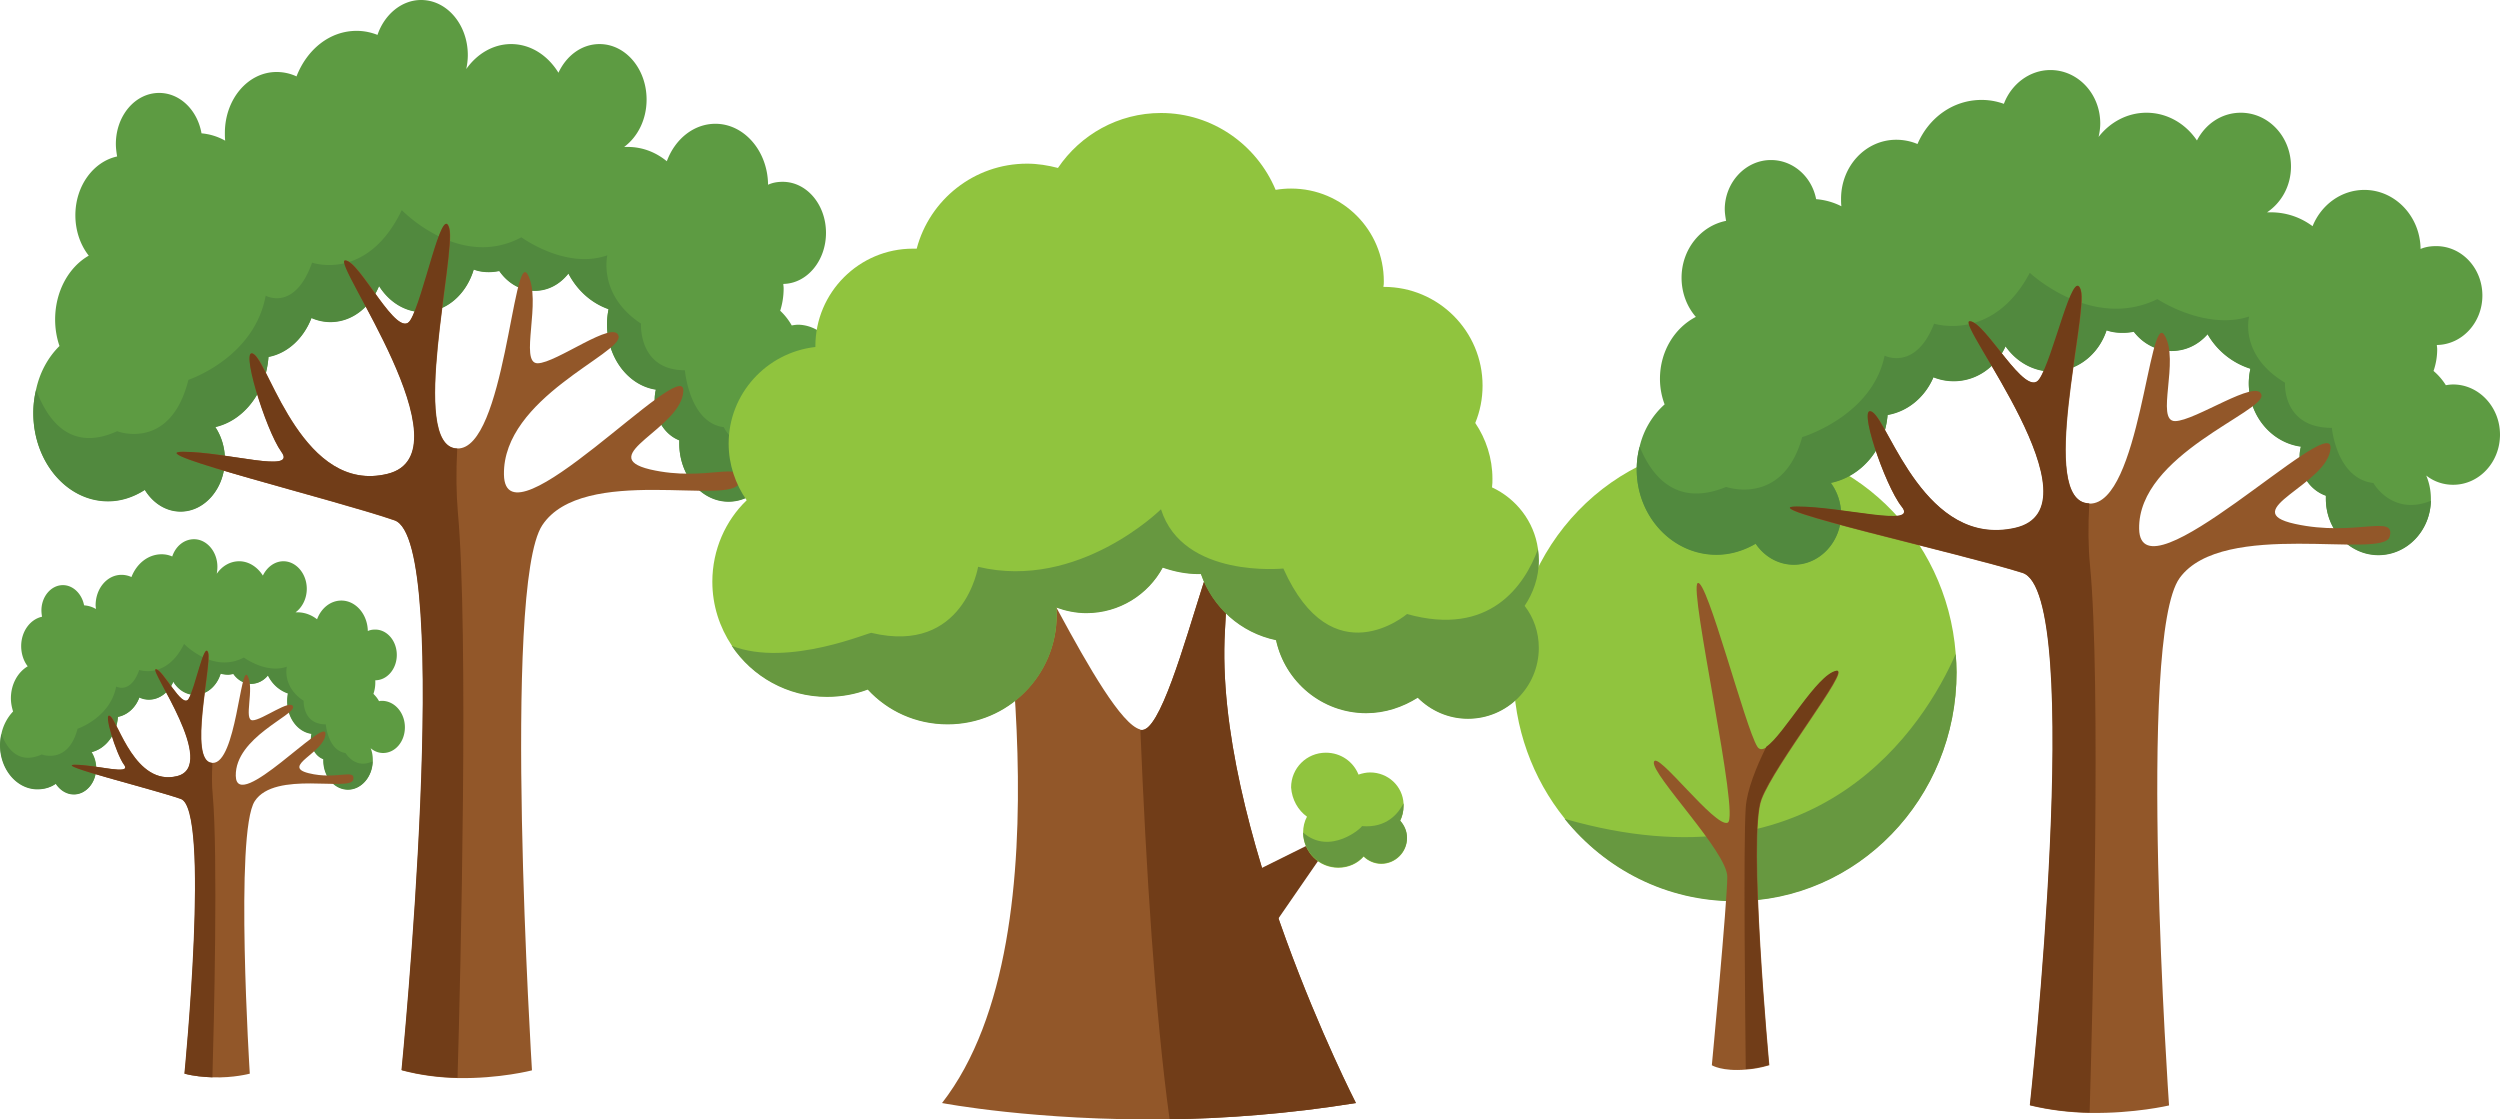
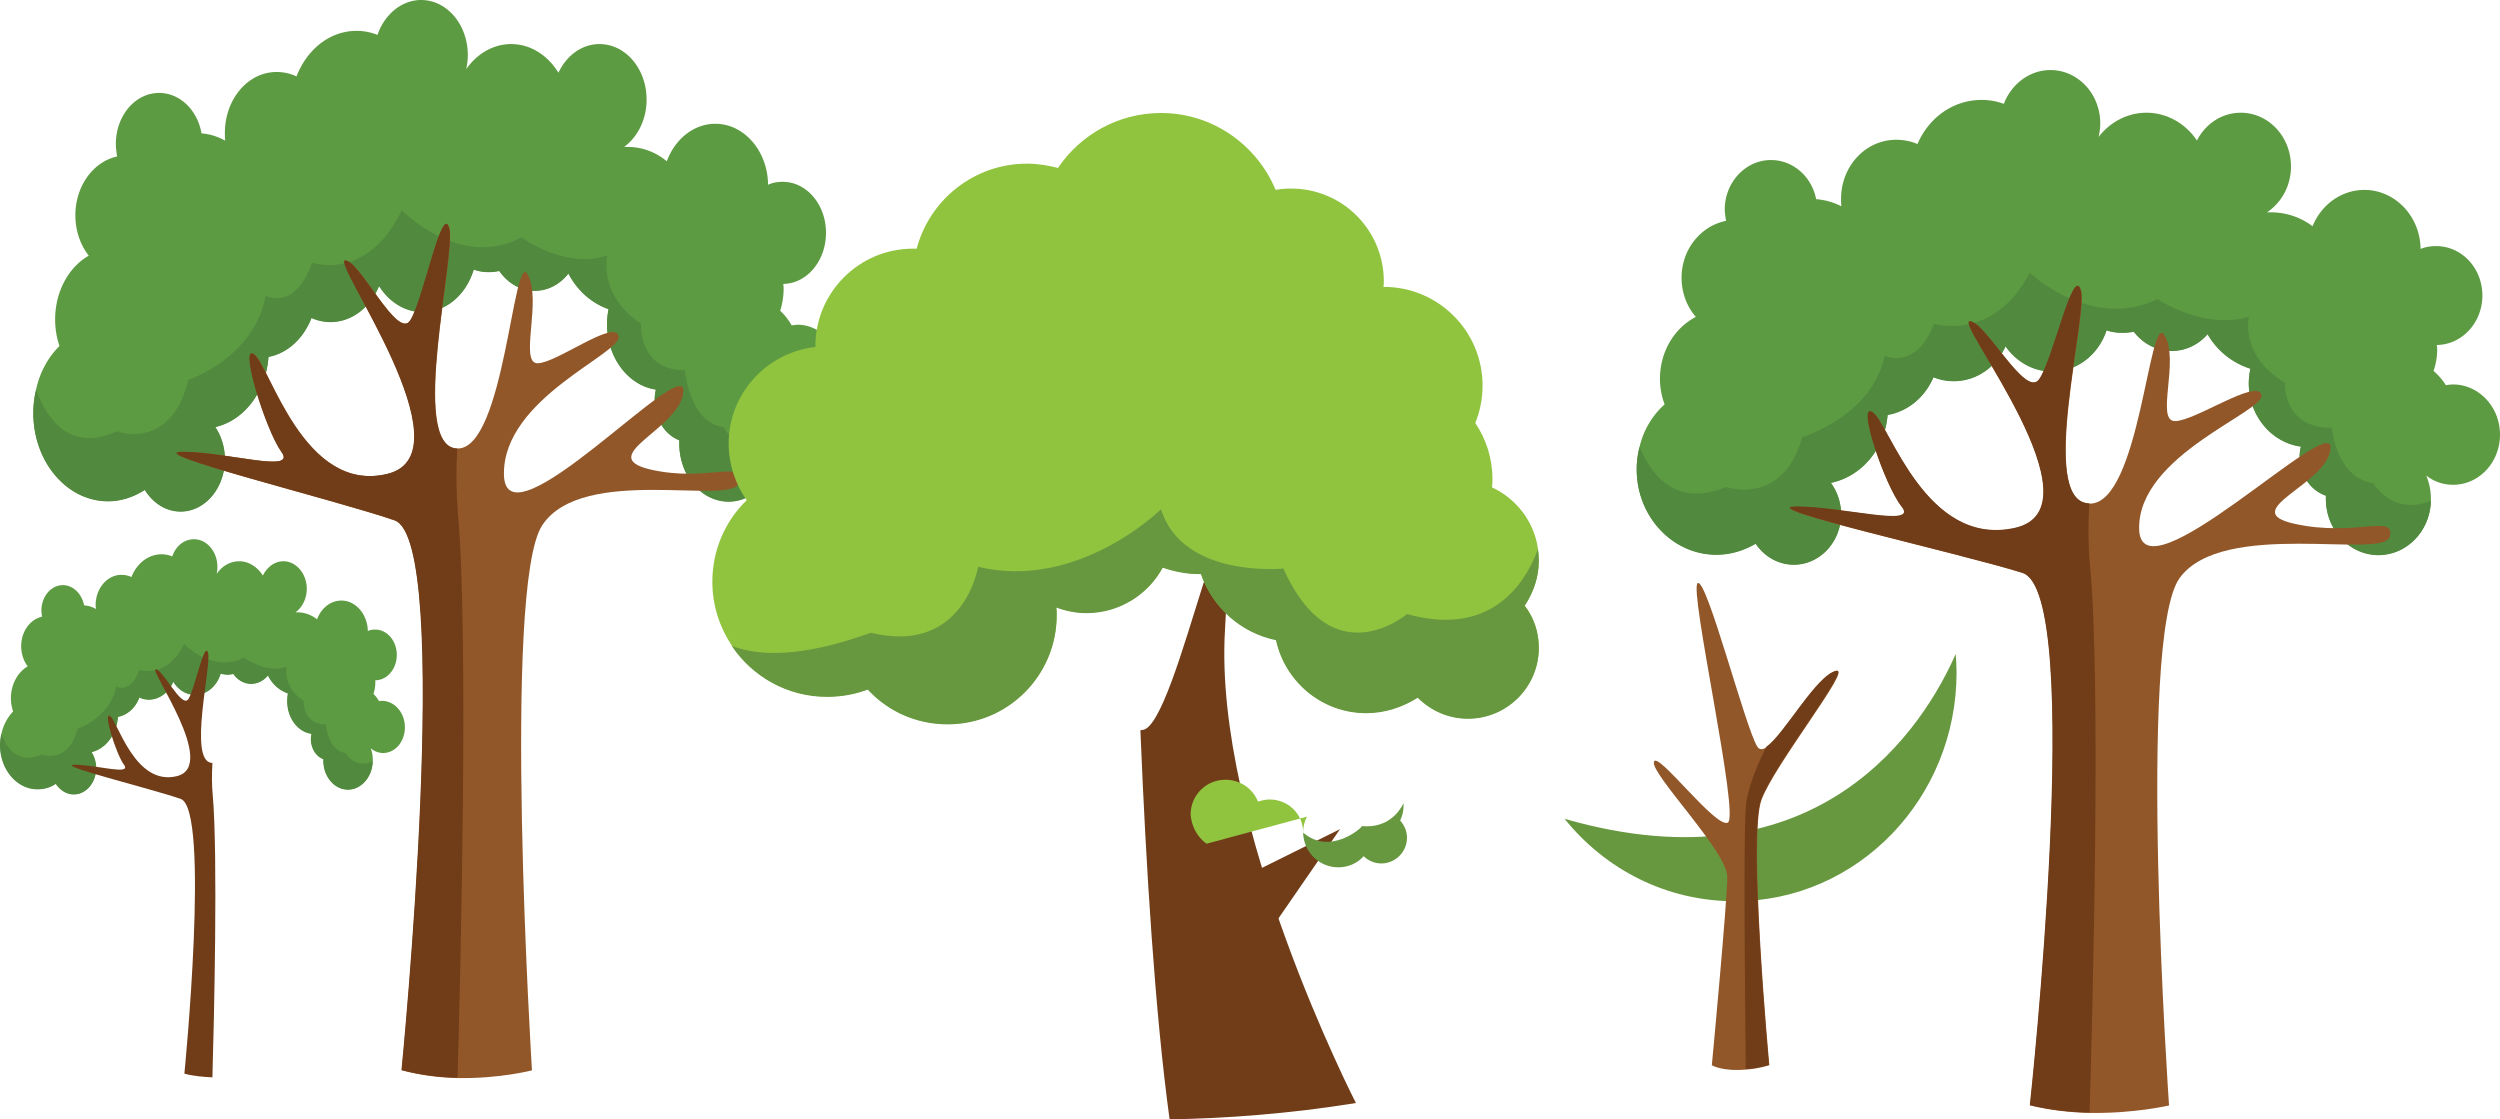
<svg xmlns="http://www.w3.org/2000/svg" xml:space="preserve" viewBox="0 0 582.295 260.743">
  <path fill="#5d9b42" d="M196.233 87.864c0 6.673-4.57 12.063-10.229 12.063-2.176 0-4.207-.77-5.876-2.225a15.6 15.6 0 0 1 1.016 5.561v.428c-.145 7.272-5.223 13.09-11.462 13.09-6.312 0-11.462-6.074-11.462-13.518v-.77c-3.337-1.283-5.731-4.962-5.731-9.325 0-.855.072-1.625.29-2.481-6.384-.941-11.39-7.358-11.39-15.229 0-1.197.145-2.395.363-3.507-3.917-1.37-7.254-4.278-9.358-8.299-1.959 2.481-4.716 4.021-7.835 4.021-3.337 0-6.311-1.797-8.27-4.62-.798.171-1.596.257-2.467.257-1.233 0-2.394-.171-3.482-.6-1.74 5.819-6.384 9.925-11.897 9.925-4.135 0-7.835-2.395-10.156-6.074-2.032 4.962-6.312 8.384-11.317 8.384-1.596 0-3.047-.342-4.425-.941-1.814 4.705-5.514 8.213-10.012 9.069-.58 8.127-5.658 14.8-12.405 16.34 1.379 2.054 2.25 4.706 2.25 7.53 0 6.672-4.644 12.148-10.302 12.148-3.41 0-6.457-1.968-8.343-5.048-2.539 1.626-5.44 2.652-8.56 2.652-9.648 0-17.41-9.24-17.41-20.533 0-1.882.217-3.678.652-5.475.87-4.021 2.83-7.529 5.441-10.095-.653-1.883-1.016-4.021-1.016-6.16 0-6.588 3.192-12.234 7.835-14.887-1.959-2.48-3.12-5.817-3.12-9.41 0-6.845 4.208-12.491 9.722-13.69-.145-.94-.29-1.881-.29-2.908 0-6.588 4.497-11.892 10.083-11.892 4.86 0 8.923 4.021 9.866 9.411a13.7 13.7 0 0 1 5.514 1.711c-.073-.599-.073-1.198-.073-1.797 0-7.87 5.368-14.201 12.043-14.201 1.596 0 3.192.342 4.642 1.026 2.467-6.33 7.763-10.608 14.002-10.608 1.74 0 3.337.342 4.86.94C89.52 3.423 93.51 0 98.08 0c6.021 0 10.882 5.732 10.882 12.833 0 1.112-.145 2.224-.363 3.251 2.467-3.508 6.239-5.818 10.447-5.818 4.57 0 8.56 2.653 11.026 6.674 1.887-4.021 5.441-6.674 9.576-6.674 6.021 0 10.954 5.733 10.954 12.92 0 4.705-2.103 8.726-5.223 11.036h.798c3.41 0 6.53 1.197 9.14 3.336 1.887-5.133 6.24-8.726 11.318-8.726 6.674 0 12.187 6.33 12.26 14.202 1.088-.514 2.249-.685 3.41-.685 5.585 0 10.083 5.304 10.083 11.892 0 6.502-4.425 11.807-9.938 11.892 0 .342.072.599.072 1.027 0 1.882-.29 3.593-.798 5.218a14.4 14.4 0 0 1 2.684 3.423c.508-.086 1.016-.171 1.596-.171 5.586.17 10.229 5.56 10.229 12.234" />
  <path fill="#51893e" d="M181.144 103.777c-.145 7.272-5.223 13.09-11.462 13.09-6.312 0-11.462-6.075-11.462-13.518v-.77c-3.337-1.283-5.731-4.962-5.731-9.325 0-.856.072-1.626.29-2.481-6.384-.942-11.39-7.358-11.39-15.229 0-1.198.145-2.396.363-3.508-3.917-1.369-7.254-4.277-9.358-8.298-1.959 2.48-4.716 4.02-7.835 4.02-3.337 0-6.311-1.796-8.27-4.62a11.5 11.5 0 0 1-2.467.257c-1.233 0-2.394-.17-3.482-.599-1.74 5.818-6.384 9.925-11.897 9.925-4.135 0-7.835-2.396-10.156-6.075-2.032 4.963-6.312 8.385-11.317 8.385-1.596 0-3.047-.343-4.425-.941-1.814 4.705-5.514 8.213-10.012 9.068-.58 8.128-5.658 14.801-12.405 16.341 1.379 2.053 2.25 4.705 2.25 7.529 0 6.673-4.644 12.148-10.302 12.148-3.41 0-6.457-1.967-8.343-5.047-2.539 1.625-5.44 2.652-8.56 2.652-9.648 0-17.41-9.24-17.41-20.533 0-1.882.217-3.679.652-5.475 2.467 6.673 7.762 14.715 18.862 9.667 0 0 12.405 4.791 16.612-11.977 0 0 15.307-5.048 17.992-19.592 0 0 6.746 3.764 10.809-7.7 0 0 12.84 4.534 20.892-12.234 0 0 13.494 14.03 27.858 6.33 0 0 10.373 7.615 20.022 4.193 0 0-2.249 9.24 7.835 15.913 0 0-.653 10.865 10.228 10.865 0 0 1.016 12.234 9.069 13.261.072.342 4.28 8.042 12.55 4.278" />
  <path fill="#925729" d="M172.148 112.418c-1.378 5.56-36.417-4.364-45.848 9.924s-2.394 126.962-2.394 126.962-7.545 1.967-17.266 1.796c-4.135-.085-8.56-.599-13.058-1.796 0 0 12.188-123.369-1.668-128.074-13.856-4.791-59.414-15.999-49.258-15.999s26.697 5.133 22.924 0c-3.7-5.133-9.938-25.495-6.311-22.672 3.627 2.738 11.534 32.596 31.049 27.805 19.442-4.79-13.276-49.706-9.866-49.706s12.187 18.736 15.162 13.945c3.047-4.791 7.4-27.463 9.068-21.474s-9.431 50.562 1.668 51.332h.218c10.954.171 12.985-46.541 16.322-40.552 3.41 5.988-2.03 20.704 2.322 20.704s17.918-10.352 18.861-6.331c1.016 4.02-26.986 14.373-26.696 32.253s42.148-28.232 41.786-19.506c-.29 8.727-20.893 15.143-7.763 18.309 13.276 3.08 22.054-2.481 20.748 3.08" />
  <path fill="#713d18" d="M106.568 251.015c-4.135-.086-8.56-.6-13.058-1.797 0 0 12.187-123.368-1.669-128.074-13.856-4.79-59.414-15.913-49.257-15.913 10.156 0 26.696 5.133 22.924 0-3.7-5.133-9.939-25.495-6.312-22.672 3.628 2.738 11.535 32.596 31.05 27.805 19.441-4.79-13.276-49.706-9.867-49.706 3.41 0 12.188 18.736 15.162 13.945 3.047-4.791 7.4-27.463 9.068-21.474 1.669 5.989-9.43 50.562 1.669 51.332h.217c-.29 5.561-.217 10.609.145 14.801 2.54 27.72.653 107.113-.072 131.753" />
  <path fill="#5d9b42" d="M94.308 169.396c0 3.337-2.249 5.99-5.078 5.99-1.088 0-2.104-.429-2.902-1.113.363.856.508 1.797.508 2.823v.171c-.073 3.594-2.612 6.588-5.731 6.588-3.192 0-5.731-3.08-5.731-6.759v-.342c-1.669-.599-2.902-2.481-2.902-4.705 0-.428.073-.856.145-1.198-3.192-.428-5.658-3.679-5.658-7.614 0-.6.072-1.198.145-1.797-1.959-.684-3.628-2.139-4.643-4.192-.943 1.198-2.394 1.968-3.918 1.968-1.668 0-3.192-.942-4.135-2.31-.435.085-.798.17-1.233.17-.58 0-1.233-.085-1.74-.256-.871 2.909-3.193 4.962-5.95 4.962-2.103 0-3.917-1.198-5.078-3.08-1.015 2.481-3.192 4.192-5.658 4.192a5.1 5.1 0 0 1-2.249-.513c-.87 2.396-2.757 4.107-5.006 4.534-.29 4.107-2.829 7.444-6.166 8.214a7 7 0 0 1 1.088 3.764c0 3.337-2.321 6.074-5.15 6.074-1.741 0-3.265-1.026-4.208-2.48-1.233.855-2.684 1.282-4.28 1.282-4.788 0-8.705-4.62-8.705-10.266 0-.941.145-1.797.29-2.738.435-1.967 1.45-3.764 2.684-5.047-.29-.941-.508-1.968-.508-3.08 0-3.251 1.596-6.075 3.917-7.443-.943-1.198-1.523-2.91-1.523-4.706 0-3.422 2.104-6.245 4.86-6.844a9 9 0 0 1-.145-1.455c0-3.25 2.25-5.903 5.006-5.903 2.394 0 4.425 2.053 4.933 4.706 1.016.085 1.886.342 2.757.855 0-.257-.073-.599-.073-.855 0-3.936 2.684-7.101 6.021-7.101.798 0 1.596.17 2.322.513 1.233-3.166 3.917-5.304 7.037-5.304a6.1 6.1 0 0 1 2.466.513c.798-2.396 2.757-4.021 5.078-4.021 2.975 0 5.441 2.909 5.441 6.416 0 .6-.072 1.113-.145 1.626 1.233-1.797 3.12-2.909 5.223-2.909 2.25 0 4.28 1.369 5.514 3.337.943-1.968 2.756-3.337 4.788-3.337 2.974 0 5.44 2.909 5.44 6.417 0 2.31-1.088 4.363-2.611 5.475h.435c1.669 0 3.265.599 4.57 1.626.943-2.567 3.12-4.364 5.659-4.364 3.337 0 6.094 3.166 6.166 7.101.508-.256 1.088-.342 1.741-.342 2.757 0 5.006 2.652 5.006 5.903s-2.25 5.904-5.006 5.904v.513c0 .941-.145 1.797-.435 2.652.508.513.943 1.027 1.306 1.711.217-.085.508-.085.798-.085 2.901.085 5.223 2.823 5.223 6.16" />
  <path fill="#51893e" d="M86.763 177.353c-.072 3.593-2.611 6.588-5.73 6.588-3.193 0-5.732-3.08-5.732-6.76v-.341c-1.668-.6-2.902-2.481-2.902-4.706 0-.428.073-.855.146-1.198-3.192-.427-5.659-3.678-5.659-7.614 0-.599.073-1.198.145-1.796-1.959-.685-3.627-2.14-4.643-4.193-.943 1.198-2.394 1.968-3.917 1.968-1.669 0-3.192-.941-4.135-2.31-.435.086-.798.171-1.233.171-.58 0-1.234-.085-1.741-.256-.871 2.908-3.192 4.962-5.95 4.962-2.103 0-3.917-1.198-5.077-3.08-1.016 2.48-3.192 4.192-5.659 4.192a5.1 5.1 0 0 1-2.249-.513c-.87 2.395-2.756 4.106-5.005 4.534-.29 4.107-2.83 7.443-6.166 8.213a7 7 0 0 1 1.088 3.764c0 3.337-2.322 6.075-5.15 6.075-1.742 0-3.265-1.027-4.209-2.481-1.233.855-2.684 1.283-4.28 1.283-4.788 0-8.705-4.62-8.705-10.266 0-.941.145-1.797.29-2.738 1.233 3.336 3.918 7.357 9.431 4.876 0 0 6.166 2.396 8.343-5.988 0 0 7.617-2.567 8.995-9.839 0 0 3.337 1.882 5.368-3.85 0 0 6.384 2.224 10.447-6.074 0 0 6.746 7.015 13.928 3.165 0 0 5.151 3.85 10.012 2.14 0 0-1.161 4.619 3.917 7.956 0 0-.29 5.475 5.15 5.475 0 0 .508 6.074 4.57 6.673.073 0 2.177 3.85 6.312 1.968" />
-   <path fill="#925729" d="M82.266 181.63c-.653 2.824-18.21-2.224-22.925 4.963-4.715 7.186-1.16 63.48-1.16 63.48s-3.773 1.027-8.633.856c-2.031-.085-4.28-.256-6.53-.855 0 0 6.095-61.685-.87-63.995-6.891-2.395-29.67-7.956-24.665-7.956s13.348 2.567 11.462 0-5.005-12.748-3.192-11.293c1.814 1.369 5.804 16.34 15.525 13.945s-6.602-24.896-4.933-24.896c1.668 0 6.094 9.325 7.617 6.93 1.523-2.396 3.7-13.689 4.57-10.78.87 2.994-4.715 25.238.87 25.666h.146c5.44.086 6.456-23.27 8.125-20.276s-1.016 10.352 1.16 10.352 8.924-5.133 9.431-3.166c.508 1.968-13.493 7.187-13.348 16.085.145 8.983 21.11-14.117 20.893-9.754-.145 4.364-10.446 7.53-3.917 9.155s11.026-1.198 10.374 1.54" />
  <path fill="#713d18" d="M49.475 250.93c-2.03-.086-4.28-.257-6.529-.856 0 0 6.094-61.685-.87-63.995-6.892-2.395-29.67-7.956-24.665-7.956s13.348 2.567 11.462 0-5.006-12.748-3.192-11.293c1.813 1.369 5.803 16.34 15.524 13.945s-6.601-24.896-4.933-24.896 6.094 9.325 7.617 6.93c1.524-2.396 3.7-13.689 4.57-10.78.871 2.994-4.715 25.238.871 25.666h.145c-.145 2.738-.145 5.305.073 7.443 1.233 13.775.29 53.471-.073 65.791" />
-   <path fill="#90c43e" d="M352.518 156.616c0 12.9 4.5 24.8 11.9 34 9.5 11.8 23.7 19.2 39.7 19.2 28.5 0 51.6-23.9 51.6-53.3 0-1.4-.1-2.9-.2-4.3-2.1-27.4-24.3-49-51.4-49-28.5.1-51.6 24-51.6 53.4" />
  <path fill="#679840" d="M364.418 190.716c9.5 11.8 23.7 19.2 39.7 19.2 28.5 0 51.6-23.9 51.6-53.3 0-1.4-.1-2.9-.2-4.3-7.2 16.4-31.4 55.6-91.1 38.4" />
  <path fill="#925729" d="M402.318 204.216c0 5.7-3.6 43.9-3.6 43.9s2.4 1.5 8 1c1.6-.1 3.4-.4 5.4-1 0 0-5-53.7-1.8-61.9 3.1-8.2 20.9-30.6 17.5-29.9-4.6.9-12.2 14.9-16.3 17.7-.9.6-1.7.7-2.2-.1-2.8-4.4-11.8-39.4-13.9-38.1s9.9 54.5 7 55.8-16.7-17.2-17.2-14.1c-.6 2.9 17.1 20.9 17.1 26.7" />
  <path fill="#713d18" d="M406.618 249.016c1.6-.1 3.4-.4 5.4-1 0 0-5-53.7-1.8-61.9 3.1-8.2 20.9-30.6 17.5-29.9-4.6.9-12.2 14.9-16.3 17.7-2.4 4.8-4.5 10.1-4.8 14.1-.6 8.5-.1 50.6 0 61" />
-   <path fill="#925729" d="M219.418 256.916s21.8 4.2 53 3.8c13.1-.2 27.9-1.3 43.4-3.8 0 0-33.2-64.7-30.5-110.1 3.5-59.3-11 24.4-19.5 23.2-.1 0-.2 0-.2-.1-8.7-2.1-31-54.3-32.9-49.7-1.9 4.9 17.7 96.8-13.3 136.7" />
  <path fill="#713d18" d="M265.618 170.116c1.3 31.8 3.4 65.8 6.8 90.6 13.1-.2 27.9-1.3 43.4-3.8 0 0-33.2-64.7-30.5-110.1 3.5-59.3-11 24.4-19.5 23.2 0 .1-.1.1-.2.1" />
  <path fill="#90c43e" d="M165.918 135.516c0 5.5 1.7 10.6 4.5 14.8 4.8 7.2 13 11.9 22.2 11.9 3.4 0 6.6-.6 9.5-1.7 4.6 5 11.2 8.1 18.6 8.1 14.1 0 25.4-11.4 25.4-25.4 0-.6 0-1.2-.1-1.8 2.2.8 4.6 1.3 7 1.3 7.7 0 14.4-4.3 17.8-10.6 2.6.9 5.4 1.5 8.3 1.5h.6c2.7 7.8 9.3 13.7 17.5 15.4 2.1 9.7 10.7 17 21 17 4.4 0 8.5-1.4 12-3.6 3 3 7.1 4.9 11.7 4.9 9.1 0 16.5-7.4 16.5-16.5 0-3.7-1.2-7.1-3.3-9.8 2-3 3.3-6.6 3.3-10.5 0-.9-.1-1.8-.2-2.7-.9-6.4-5.1-11.7-10.7-14.3.1-.7.1-1.4.1-2 0-4.8-1.5-9.3-4-13 1.1-2.7 1.7-5.6 1.7-8.7 0-12.7-10.3-23-23-23h-.1c.1-.4.1-.9.1-1.3 0-11.9-9.6-21.6-21.6-21.6q-1.8 0-3.6.3c-4.4-10.5-14.7-17.9-26.7-17.9-10 0-18.8 5.1-24 12.8-2.3-.6-4.7-1-7.2-1-12.3 0-22.7 8.4-25.7 19.8h-.9c-12.5 0-22.7 10.2-22.7 22.7v.2c-11.4 1.3-20.2 10.9-20.2 22.5 0 4.9 1.6 9.5 4.2 13.2-4.9 4.7-8 11.5-8 19" />
  <path fill="#713d18" d="m284.118 207.016 28-13.9-19.8 28.7z" />
-   <path fill="#90c43e" d="M304.418 190.216c-.6 1.1-.9 2.4-.9 3.7v.1c.1 4.5 3.7 8.1 8.2 8.1 2.4 0 4.5-1 5.9-2.6 1 1 2.5 1.7 4.1 1.7 3.3 0 6-2.7 6-6 0-1.5-.6-2.9-1.6-4 .5-1 .8-2.2.8-3.5v-.5c-.2-4.1-3.6-7.3-7.8-7.3-.9 0-1.8.2-2.7.5-1.2-3-4.1-5.1-7.6-5.1-4.5 0-8.1 3.6-8.1 8.1.2 2.8 1.6 5.3 3.7 6.8" />
+   <path fill="#90c43e" d="M304.418 190.216c-.6 1.1-.9 2.4-.9 3.7v.1v-.5c-.2-4.1-3.6-7.3-7.8-7.3-.9 0-1.8.2-2.7.5-1.2-3-4.1-5.1-7.6-5.1-4.5 0-8.1 3.6-8.1 8.1.2 2.8 1.6 5.3 3.7 6.8" />
  <path fill="#679840" d="M170.418 150.416c4.8 7.2 13 11.9 22.2 11.9 3.4 0 6.6-.6 9.5-1.7 4.6 5 11.2 8.1 18.6 8.1 14.1 0 25.4-11.4 25.4-25.4 0-.6 0-1.2-.1-1.8 2.2.8 4.6 1.3 7 1.3 7.7 0 14.4-4.3 17.8-10.6 2.6.9 5.4 1.5 8.3 1.5h.6c2.7 7.8 9.3 13.7 17.5 15.4 2.1 9.7 10.7 17 21 17 4.4 0 8.5-1.4 12-3.6 3 3 7.1 4.9 11.7 4.9 9.1 0 16.5-7.4 16.5-16.5 0-3.7-1.2-7.1-3.3-9.8 2-3 3.3-6.6 3.3-10.5 0-.9-.1-1.8-.2-2.7-3.1 8.4-11.2 20.5-30.5 15.1 0 0-17.4 14.9-28.8-10.6 0 0-23.4 2.4-28.5-13.8 0 0-19.2 19-42.6 13.4 0 0-3.3 20.5-24.8 15.4.1-.5-19.3 8.2-32.6 3m133.1 43.5c.1 4.5 3.7 8.1 8.2 8.1 2.4 0 4.5-1 5.9-2.6 1 1 2.5 1.7 4.1 1.7 3.3 0 6-2.7 6-6 0-1.5-.6-2.9-1.6-4 .5-1 .8-2.2.8-3.5v-.5c-1.2 2.3-3.9 5.8-9.7 5.3.1.3-7.4 7-13.7 1.5" />
  <path fill="#5d9b42" d="M582.295 101.232c0 6.462-4.876 11.681-10.913 11.681-2.322 0-4.489-.745-6.269-2.153a13.9 13.9 0 0 1 1.084 5.384v.415c-.155 7.042-5.573 12.675-12.229 12.675-6.734 0-12.229-5.882-12.229-13.09v-.745c-3.56-1.243-6.114-4.805-6.114-9.03 0-.829.077-1.574.31-2.403-6.811-.911-12.152-7.124-12.152-14.746 0-1.16.155-2.32.387-3.397a17.64 17.64 0 0 1-9.984-8.036c-2.09 2.403-5.03 3.894-8.359 3.894-3.56 0-6.733-1.74-8.823-4.474a13.6 13.6 0 0 1-2.632.249c-1.315 0-2.554-.166-3.715-.58-1.857 5.633-6.81 9.61-12.693 9.61-4.411 0-8.359-2.32-10.835-5.882-2.168 4.805-6.734 8.119-12.074 8.119-1.703 0-3.251-.332-4.722-.912-1.934 4.557-5.882 7.954-10.68 8.782-.62 7.87-6.037 14.332-13.235 15.823a12.35 12.35 0 0 1 2.4 7.29c0 6.463-4.954 11.765-10.991 11.765-3.638 0-6.889-1.906-8.9-4.888-2.71 1.574-5.806 2.568-9.134 2.568-10.294 0-18.575-8.947-18.575-19.883 0-1.822.232-3.562.697-5.302.928-3.894 3.018-7.29 5.804-9.776a16.9 16.9 0 0 1-1.083-5.964c0-6.38 3.405-11.847 8.359-14.415-2.09-2.403-3.328-5.634-3.328-9.113 0-6.628 4.489-12.096 10.37-13.256-.154-.91-.309-1.822-.309-2.816.078-6.214 4.876-11.35 10.758-11.35 5.186 0 9.52 3.894 10.526 9.113 2.09.165 4.102.745 5.883 1.657-.078-.58-.078-1.16-.078-1.74 0-7.622 5.728-13.752 12.848-13.752 1.703 0 3.405.331 4.953.994 2.632-6.13 8.282-10.273 14.938-10.273 1.858 0 3.56.331 5.186.911 1.702-4.556 5.96-7.87 10.835-7.87 6.424 0 11.61 5.55 11.61 12.427 0 1.077-.155 2.154-.387 3.148 2.631-3.397 6.656-5.634 11.145-5.634 4.876 0 9.133 2.569 11.764 6.462 2.013-3.893 5.805-6.462 10.217-6.462 6.424 0 11.687 5.551 11.687 12.51 0 4.557-2.245 8.45-5.573 10.687h.851c3.638 0 6.966 1.16 9.752 3.231 2.013-4.97 6.657-8.45 12.074-8.45 7.12 0 13.003 6.13 13.08 13.752 1.161-.497 2.4-.663 3.638-.663 5.96 0 10.758 5.137 10.758 11.516 0 6.296-4.721 11.432-10.603 11.515 0 .332.077.58.077.994 0 1.823-.31 3.48-.851 5.054a14.3 14.3 0 0 1 2.864 3.314c.541-.083 1.083-.166 1.702-.166 5.96 0 10.913 5.22 10.913 11.681" />
  <path fill="#51893e" d="M566.197 116.642c-.155 7.041-5.573 12.674-12.229 12.674-6.734 0-12.229-5.882-12.229-13.09v-.745c-3.56-1.243-6.114-4.805-6.114-9.03 0-.829.077-1.574.31-2.403-6.811-.911-12.152-7.125-12.152-14.746 0-1.16.155-2.32.387-3.397a17.64 17.64 0 0 1-9.984-8.036c-2.09 2.402-5.03 3.894-8.359 3.894-3.56 0-6.733-1.74-8.823-4.474a13.6 13.6 0 0 1-2.632.249c-1.315 0-2.554-.166-3.715-.58-1.857 5.633-6.81 9.61-12.693 9.61-4.411 0-8.359-2.32-10.835-5.882-2.168 4.805-6.734 8.119-12.074 8.119-1.703 0-3.251-.332-4.722-.912-1.934 4.557-5.882 7.953-10.68 8.782-.62 7.87-6.037 14.332-13.235 15.823a12.35 12.35 0 0 1 2.4 7.29c0 6.463-4.954 11.765-10.991 11.765-3.638 0-6.889-1.906-8.9-4.888-2.71 1.574-5.806 2.568-9.134 2.568-10.294 0-18.575-8.947-18.575-19.883 0-1.822.232-3.562.697-5.302 2.631 6.462 8.281 14.25 20.123 9.362 0 0 13.235 4.639 17.724-11.599 0 0 16.33-4.888 19.194-18.971 0 0 7.198 3.645 11.532-7.456 0 0 13.7 4.39 22.29-11.847 0 0 14.396 13.586 29.721 6.13 0 0 11.068 7.374 21.362 4.06 0 0-2.4 8.947 8.358 15.409 0 0-.696 10.521 10.913 10.521 0 0 1.084 11.847 9.675 12.841.155.332 4.566 7.705 13.39 4.143" />
  <path fill="#925729" d="M556.599 125.009c-1.47 5.385-38.853-4.225-48.914 9.61s-2.477 122.86-2.477 122.86-8.05 1.905-18.42 1.74c-4.412-.084-9.133-.58-13.932-1.74 0 0 13.003-119.463-1.78-124.02-14.783-4.64-63.388-15.41-52.553-15.41s28.482 4.972 24.458 0c-4.025-4.97-10.604-24.687-6.734-21.953 3.87 2.651 12.306 31.564 33.126 26.925 20.742-4.64-14.164-48.133-10.526-48.133s13.003 18.143 16.176 13.503c3.25-4.639 7.895-26.593 9.675-20.794 1.78 5.8-10.062 48.962 1.78 49.707h.232c11.687.166 13.854-45.067 17.414-39.268 3.638 5.799-2.167 20.048 2.477 20.048s19.117-10.024 20.123-6.13c1.084 3.893-28.791 13.918-28.482 31.232.31 17.315 44.968-27.339 44.58-18.888-.309 8.45-22.29 14.663-8.28 17.728 14.008 3.066 23.528-2.402 22.057 2.983" />
  <path fill="#713d18" d="M486.71 259.136c-4.412-.084-9.133-.58-13.931-1.74 0 0 13.002-119.463-1.78-124.02-14.783-4.64-63.389-15.409-52.553-15.409 10.835 0 28.482 4.97 24.457 0-3.947-4.97-10.603-24.688-6.733-21.954 3.87 2.651 12.306 31.564 33.126 26.925 20.742-4.64-14.164-48.133-10.526-48.133s13.002 18.143 16.176 13.503c3.25-4.639 7.894-26.593 9.674-20.794 1.78 5.8-10.061 48.962 1.78 49.707h.233c-.31 5.385-.233 10.273.154 14.333 2.632 26.842.62 103.805-.077 127.581" />
</svg>